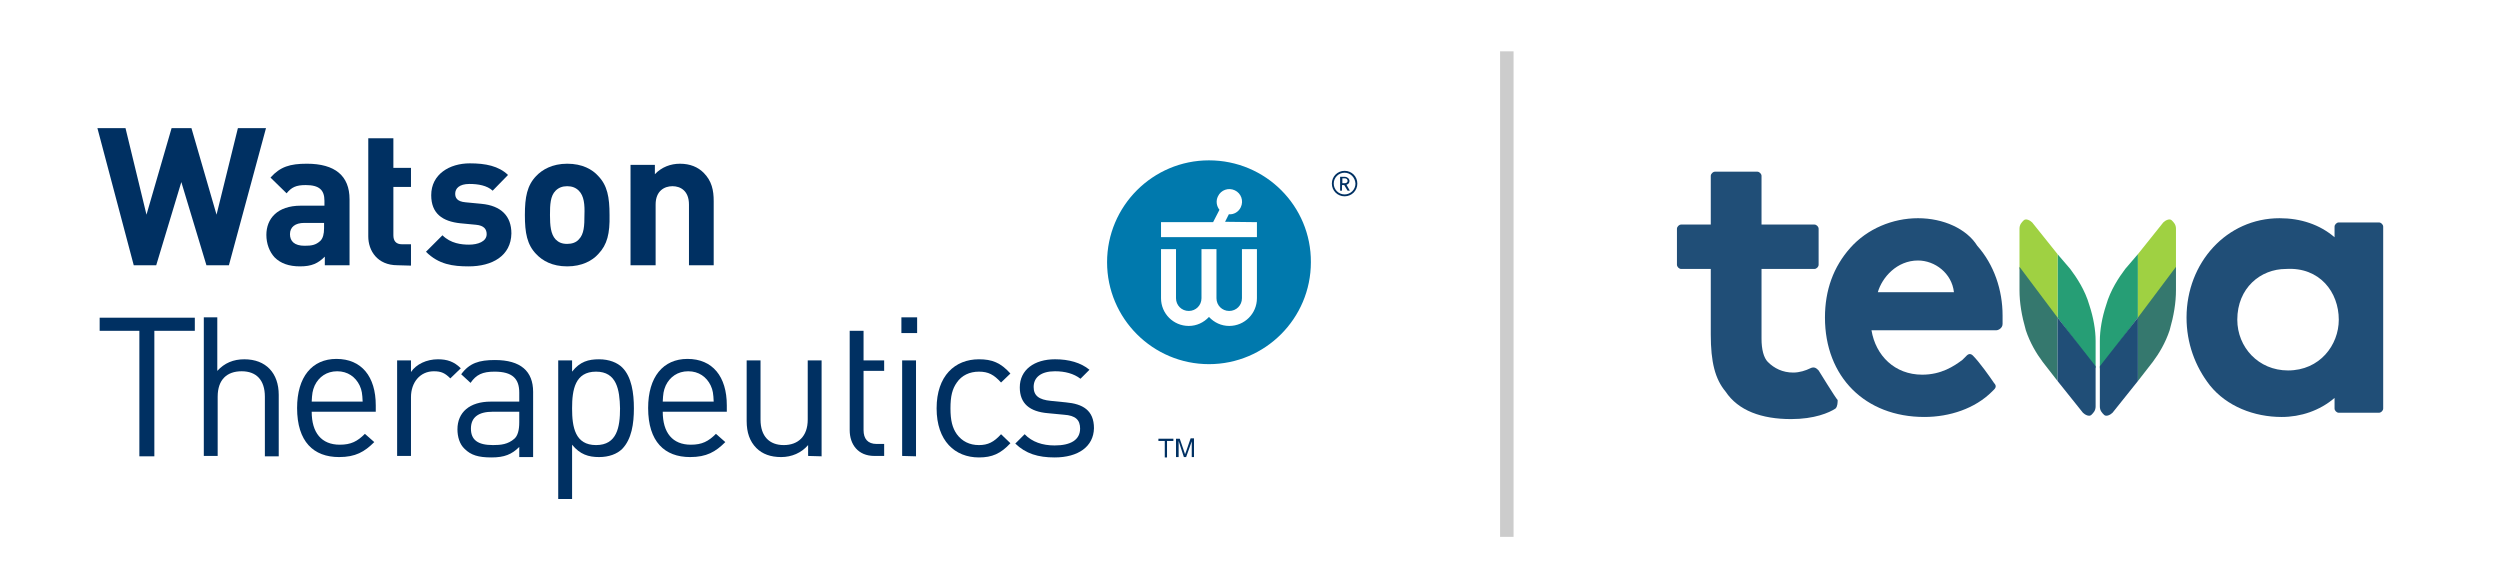
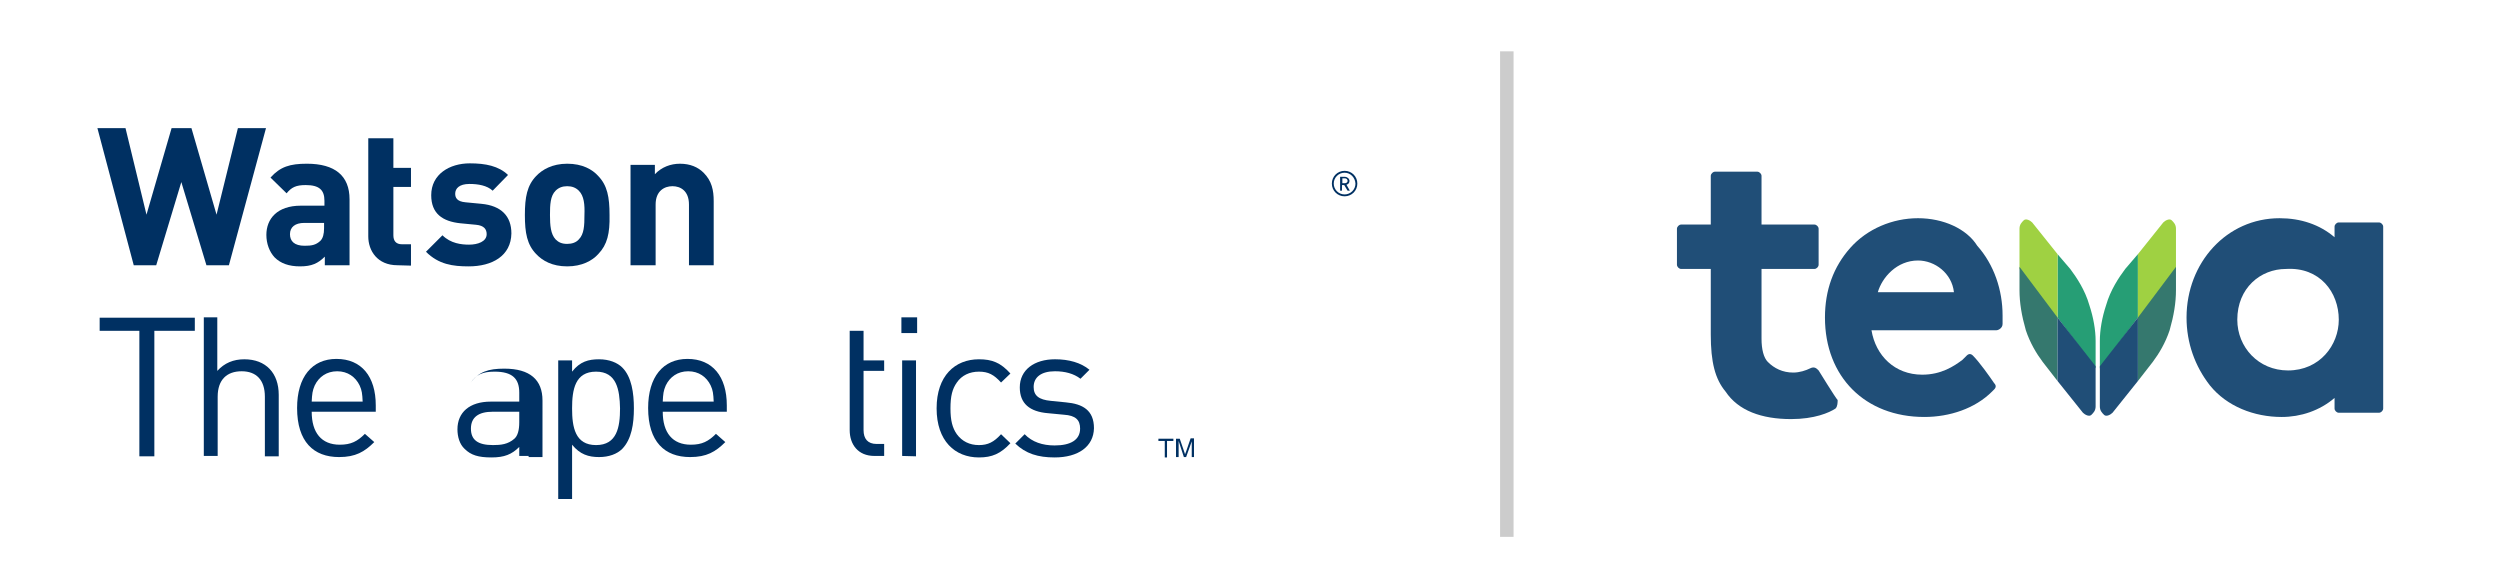
<svg xmlns="http://www.w3.org/2000/svg" version="1.1" id="Layer_1" x="0px" y="0px" viewBox="0 0 667.3 156.7" style="enable-background:new 0 0 667.3 156.7;" xml:space="preserve">
  <style type="text/css">
	.st0{fill:#003062;}
	.st1{fill:#0079AD;}
	.st2{fill:#204E77;}
	.st3{fill:#269E75;}
	.st4{fill:#9FD142;}
	.st5{fill:#35786E;}
	.st6{fill:#CCCCCC;}
</style>
  <g>
    <path class="st0" d="M61.1,70.8h-6l-6.7-22.2l-6.7,22.2h-6L26,34.2h7.5l5.6,23.1l6.7-23.1h5.3l6.7,23.1l5.7-23.1H71L61.1,70.8z" />
    <path class="st0" d="M86.7,70.8v-2.3c-1.8,1.8-3.5,2.6-6.6,2.6c-3,0-5.2-0.8-6.8-2.4c-1.4-1.5-2.2-3.7-2.2-6c0-4.3,2.9-7.8,9.2-7.8   h6.3v-1.3c0-2.9-1.4-4.2-5-4.2c-2.6,0-3.8,0.6-5.1,2.2l-4.3-4.2c2.6-2.9,5.2-3.7,9.7-3.7c7.5,0,11.4,3.2,11.4,9.5v17.6   C93.3,70.8,86.7,70.8,86.7,70.8z M86.5,59.5h-5.3c-2.4,0-3.8,1.1-3.8,3s1.2,3.1,3.9,3.1c1.9,0,3-0.2,4.2-1.3c0.7-0.7,1-1.8,1-3.4   C86.5,60.9,86.5,59.5,86.5,59.5z" />
    <path class="st0" d="M106.1,70.8c-5.4,0-7.8-3.9-7.8-7.7V36.9h6.7v7.9h4.7v5.1H105v12.9c0,1.5,0.7,2.4,2.3,2.4h2.4v5.7L106.1,70.8   L106.1,70.8z" />
    <path class="st0" d="M125.1,71.1c-4.2,0-8-0.5-11.4-3.9l4.4-4.4c2.2,2.2,5.1,2.5,7.1,2.5c2.3,0,4.7-0.8,4.7-2.8   c0-1.3-0.7-2.3-2.8-2.5l-4.2-0.4c-4.8-0.5-7.8-2.6-7.8-7.5c0-5.6,4.9-8.5,10.3-8.5c4.2,0,7.7,0.7,10.2,3.1l-4.1,4.2   c-1.5-1.4-3.9-1.8-6.2-1.8c-2.7,0-3.8,1.2-3.8,2.6c0,1,0.4,2.1,2.8,2.3l4.2,0.4c5.3,0.5,8,3.3,8,7.9   C136.4,68.3,131.4,71.1,125.1,71.1z" />
    <path class="st0" d="M159.7,67.8c-1.6,1.8-4.4,3.3-8.3,3.3c-4,0-6.6-1.5-8.3-3.3c-2.4-2.5-3-5.6-3-10.4s0.6-7.9,3-10.4   c1.6-1.7,4.3-3.3,8.3-3.3s6.7,1.5,8.3,3.3c2.4,2.5,3,5.6,3,10.4C162.8,62.3,162.1,65.3,159.7,67.8z M154.5,50.9   c-0.8-0.8-1.8-1.2-3.1-1.2s-2.3,0.4-3.1,1.2c-1.4,1.4-1.5,3.7-1.5,6.5s0.2,5.1,1.5,6.5c0.8,0.8,1.7,1.2,3.1,1.2   c1.3,0,2.4-0.4,3.1-1.2c1.4-1.4,1.5-3.7,1.5-6.5C156.1,54.6,155.9,52.3,154.5,50.9z" />
    <path class="st0" d="M183.9,70.8V54.6c0-3.7-2.3-4.9-4.4-4.9c-2.1,0-4.5,1.2-4.5,4.9v16.2h-6.7V44h6.5v2.5c1.8-1.9,4.2-2.8,6.7-2.8   c2.7,0,4.8,0.9,6.3,2.4c2.2,2.2,2.7,4.7,2.7,7.6v17.1H183.9z" />
  </g>
-   <path class="st1" d="M322.7,42.8c-15,0-27.2,12.2-27.2,27.2s12.2,27.2,27.2,27.2S349.9,85,349.9,70C350,55,337.8,42.8,322.7,42.8z   M335.5,66.5v13.1c0,4.1-3.3,7.4-7.4,7.4c-2.1,0-4-0.9-5.4-2.4c-1.4,1.5-3.3,2.4-5.4,2.4c-4.1,0-7.4-3.3-7.4-7.4V66.5h4v13.1  c0,1.9,1.5,3.4,3.4,3.4s3.4-1.5,3.4-3.4l0,0V66.5h4v13.1l0,0c0,1.9,1.5,3.4,3.4,3.4s3.4-1.5,3.4-3.4V66.5H335.5z M335.5,59.3v4  h-25.6v-4h13.9l1.7-3.3c-0.8-1-1-2.4-0.4-3.6c0.8-1.7,2.8-2.4,4.5-1.6c1.7,0.8,2.4,2.8,1.6,4.5c-0.6,1.3-1.9,2-3.2,1.9l-1,2  L335.5,59.3L335.5,59.3z" />
  <g>
    <path class="st0" d="M358.9,52.4c-1.9,0-3.4-1.5-3.4-3.4s1.5-3.4,3.4-3.4s3.4,1.5,3.4,3.4S360.8,52.4,358.9,52.4z M358.9,46.1   c-1.6,0-2.9,1.3-2.9,2.9c0,1.6,1.3,2.9,2.9,2.9s2.9-1.3,2.9-2.9C361.7,47.4,360.5,46.1,358.9,46.1z M359.7,50.9l-0.9-1.5h-0.6v1.5   h-0.5v-3.7h1.3c0.6,0,1.2,0.5,1.2,1.1c0,0.5-0.3,0.9-0.8,1l0.9,1.6C360.3,50.9,359.7,50.9,359.7,50.9z M359,47.6h-0.7v1.3h0.7   c0.4,0,0.7-0.3,0.7-0.6C359.7,47.9,359.4,47.6,359,47.6z" />
  </g>
  <g>
    <path class="st0" d="M310.9,122.1v-4.4h-1.7v-0.6h4v0.6h-1.7v4.4H310.9z" />
    <path class="st0" d="M313.9,122.1v-5h1l1.2,3.5c0.1,0.3,0.2,0.6,0.2,0.7c0.1-0.2,0.1-0.4,0.3-0.8l1.2-3.5h0.9v5h-0.6v-4.2l-1.5,4.2   H316l-1.4-4.3v4.3h-0.7V122.1z" />
  </g>
  <g>
    <path class="st0" d="M41.2,88.3v33.5h-4V88.3H26.6v-3.5H52v3.5H41.2z" />
    <path class="st0" d="M70.7,121.7v-15.8c0-4.5-2.3-6.8-6.2-6.8c-3.9,0-6.4,2.2-6.4,6.8v15.8h-3.7v-37H58V99c1.9-2.1,4.3-3.1,7.2-3.1   c5.8,0,9.2,3.7,9.2,9.5v16.4h-3.7V121.7z" />
    <path class="st0" d="M83.2,109.9c0,5.6,2.6,8.8,7.5,8.8c3,0,4.7-0.9,6.7-2.9l2.5,2.2c-2.6,2.6-5,4-9.4,4c-6.8,0-11.2-4.1-11.2-13.1   c0-8.3,4-13.1,10.5-13.1c6.7,0,10.5,4.7,10.5,12.4v1.7H83.2z M96,102.9c-1.1-2.3-3.2-3.8-6-3.8s-4.9,1.5-6,3.8   c-0.6,1.4-0.7,2.2-0.8,4.3h13.6C96.7,105.1,96.6,104.2,96,102.9z" />
-     <path class="st0" d="M120.2,101c-1.4-1.4-2.4-1.9-4.4-1.9c-3.7,0-6.1,3-6.1,6.9v15.7H106V96.2h3.7v3.1c1.4-2.1,4.2-3.4,7.2-3.4   c2.4,0,4.3,0.6,6.1,2.4L120.2,101z" />
-     <path class="st0" d="M138.6,121.7v-2.4c-2,2-4,2.8-7.4,2.8c-3.5,0-5.5-0.6-7.2-2.3c-1.3-1.2-1.9-3.2-1.9-5.2c0-4.5,3.2-7.4,8.9-7.4   h7.6v-2.4c0-3.7-1.8-5.6-6.6-5.6c-3.2,0-4.9,0.8-6.4,3l-2.5-2.3c2.2-3,4.8-3.8,9-3.8c6.9,0,10.2,3,10.2,8.5V122h-3.7V121.7z    M138.6,109.9h-7.1c-3.8,0-5.8,1.5-5.8,4.5s1.8,4.4,5.9,4.4c2.1,0,4-0.2,5.7-1.7c0.9-0.8,1.3-2.3,1.3-4.4L138.6,109.9L138.6,109.9z   " />
+     <path class="st0" d="M138.6,121.7v-2.4c-2,2-4,2.8-7.4,2.8c-3.5,0-5.5-0.6-7.2-2.3c-1.3-1.2-1.9-3.2-1.9-5.2c0-4.5,3.2-7.4,8.9-7.4   h7.6v-2.4c0-3.7-1.8-5.6-6.6-5.6c-3.2,0-4.9,0.8-6.4,3c2.2-3,4.8-3.8,9-3.8c6.9,0,10.2,3,10.2,8.5V122h-3.7V121.7z    M138.6,109.9h-7.1c-3.8,0-5.8,1.5-5.8,4.5s1.8,4.4,5.9,4.4c2.1,0,4-0.2,5.7-1.7c0.9-0.8,1.3-2.3,1.3-4.4L138.6,109.9L138.6,109.9z   " />
    <path class="st0" d="M166.1,119.8c-1.4,1.4-3.6,2.2-6.2,2.2c-2.8,0-5.1-0.7-7.2-3.3v14.5H149v-37h3.7v3c2.1-2.7,4.4-3.3,7.2-3.3   c2.7,0,4.9,0.9,6.2,2.2c2.5,2.5,3.1,6.8,3.1,10.9C169.2,113.1,168.6,117.2,166.1,119.8z M159.1,99.2c-5.6,0-6.4,4.8-6.4,9.8   s0.8,9.8,6.4,9.8c5.6,0,6.4-4.8,6.4-9.8C165.4,104,164.6,99.2,159.1,99.2z" />
    <path class="st0" d="M176.9,109.9c0,5.6,2.6,8.8,7.5,8.8c3,0,4.7-0.9,6.7-2.9l2.5,2.2c-2.6,2.6-5,4-9.4,4   c-6.8,0-11.2-4.1-11.2-13.1c0-8.3,4-13.1,10.5-13.1c6.7,0,10.5,4.7,10.5,12.4v1.7H176.9z M189.7,102.9c-1.1-2.3-3.2-3.8-6-3.8   s-4.9,1.5-6,3.8c-0.6,1.4-0.7,2.2-0.8,4.3h13.6C190.4,105.1,190.3,104.2,189.7,102.9z" />
-     <path class="st0" d="M215.7,121.7v-2.9c-1.8,2.1-4.4,3.2-7.2,3.2s-5-0.8-6.6-2.4c-1.8-1.8-2.6-4.2-2.6-7.2V96.2h3.7V112   c0,4.5,2.4,6.8,6.2,6.8s6.4-2.3,6.4-6.8V96.2h3.7v25.6L215.7,121.7L215.7,121.7z" />
    <path class="st0" d="M233.4,121.7c-4.4,0-6.6-3.1-6.6-6.9V88.3h3.7v7.9h5.5V99h-5.5v15.8c0,2.3,1.1,3.7,3.5,3.7h2v3.2H233.4z" />
    <path class="st0" d="M240.6,88.9v-4.2h4.2v4.2H240.6z M240.8,121.7V96.2h3.7v25.6L240.8,121.7L240.8,121.7z" />
    <path class="st0" d="M261.3,122.1c-6.4,0-11.3-4.4-11.3-13.1s4.9-13.1,11.3-13.1c3.5,0,5.8,0.9,8.4,3.8l-2.5,2.4   c-1.9-2.1-3.4-2.9-5.9-2.9s-4.6,1-5.9,2.9c-1.2,1.7-1.7,3.6-1.7,6.9c0,3.2,0.5,5.2,1.7,6.9c1.4,1.9,3.4,2.9,5.9,2.9   c2.4,0,4-0.8,5.9-2.9l2.5,2.4C267.1,121.1,264.8,122.1,261.3,122.1z" />
    <path class="st0" d="M281.5,122.1c-4.4,0-7.7-1-10.5-3.7l2.5-2.5c2,2.1,4.8,3,8,3c4.3,0,6.8-1.5,6.8-4.5c0-2.3-1.2-3.5-4.3-3.7   l-4.2-0.4c-5-0.4-7.6-2.6-7.6-6.9c0-4.7,3.9-7.5,9.4-7.5c3.7,0,6.9,0.9,9.2,2.8l-2.4,2.4c-1.8-1.4-4.2-2-6.8-2   c-3.7,0-5.7,1.6-5.7,4.2c0,2.3,1.4,3.4,4.6,3.7l4,0.4c4.5,0.4,7.5,2.1,7.5,6.9C291.9,119.2,287.8,122.1,281.5,122.1z" />
  </g>
  <g id="g257" transform="matrix(5.644,0,0,-5.644,-4047.835,333.107)">
    <path id="path148" class="st2" d="M827.6,48.3v-0.5c-0.7,0.6-1.6,0.9-2.6,0.9c-2.5,0-4.4-2.1-4.4-4.7c0-1.2,0.4-2.3,1.1-3.2   c0.8-1,2.1-1.5,3.4-1.5c0.9,0,1.8,0.3,2.5,0.9v-0.5c0-0.1,0.1-0.2,0.2-0.2h1.9c0.1,0,0.2,0.1,0.2,0.2v8.6c0,0.1-0.1,0.2-0.2,0.2   h-1.9C827.7,48.5,827.6,48.4,827.6,48.3 M827.8,43.9c0-1.2-0.9-2.4-2.4-2.4c-1.4,0-2.4,1.1-2.4,2.4c0,1.5,1.1,2.4,2.3,2.4   C826.9,46.4,827.8,45.2,827.8,43.9" />
    <path id="path152" class="st2" d="M802,41.4c-0.5,0-0.9,0.2-1.2,0.5c-0.2,0.2-0.3,0.6-0.3,1.1v3.3h2.5c0.1,0,0.2,0.1,0.2,0.2v1.7   c0,0.1-0.1,0.2-0.2,0.2h-2.5v2.3c0,0.1-0.1,0.2-0.2,0.2h-2c-0.1,0-0.2-0.1-0.2-0.2v-2.3h-1.4c-0.1,0-0.2-0.1-0.2-0.2v-1.7   c0-0.1,0.1-0.2,0.2-0.2h1.4v-3.1c0-1.3,0.2-2.1,0.7-2.7c0.6-0.9,1.7-1.3,3.1-1.3c1.1,0,1.8,0.3,2.1,0.5c0.1,0.1,0.1,0.3,0.1,0.4   c-0.1,0.1-0.9,1.4-0.9,1.4c-0.1,0.1-0.2,0.2-0.4,0.1C802.6,41.5,802.3,41.4,802,41.4" />
    <path id="path156" class="st2" d="M807.9,48.7c-1.2,0-2.4-0.5-3.2-1.4s-1.2-2-1.2-3.3c0-2.8,1.9-4.7,4.7-4.7c1.2,0,2.4,0.4,3.2,1.2   l0.1,0.1c0.1,0.1,0.1,0.2,0,0.3c-0.2,0.3-0.7,1-1,1.3c-0.1,0.1-0.2,0.1-0.3,0s-0.1-0.1-0.2-0.2c-0.4-0.3-1-0.7-1.9-0.7   c-1.3,0-2.2,0.9-2.4,2.1h5.9c0.1,0,0.3,0.1,0.3,0.3c0,0.1,0,0.3,0,0.4c0,1.2-0.4,2.4-1.2,3.3C810.2,48.2,809.1,48.7,807.9,48.7    M807.9,46.7c0.8,0,1.6-0.6,1.7-1.5H806C806.2,45.9,806.9,46.7,807.9,46.7" />
    <path id="path160" class="st3" d="M816.5,41.6v1.3c0,0.5,0.1,1.1,0.3,1.7c0.2,0.7,0.6,1.3,0.9,1.7l0.6,0.7v-3L816.5,41.6z" />
    <path id="path164" class="st4" d="M818.3,47l1.2,1.5c0.1,0.1,0.3,0.2,0.4,0.1c0.1-0.1,0.2-0.2,0.2-0.4v-1.9l-1.8-2.4L818.3,47   L818.3,47z" />
    <path id="path168" class="st5" d="M820.1,46.4v-1.1c0-0.6-0.1-1.2-0.3-1.9c-0.2-0.6-0.5-1.1-0.8-1.5l-0.7-0.9v3L820.1,46.4z" />
    <path id="path172" class="st2" d="M818.3,44v-3l-1.2-1.5c-0.1-0.1-0.3-0.2-0.4-0.1c-0.1,0.1-0.2,0.2-0.2,0.4v1.9L818.3,44z" />
    <path id="path176" class="st3" d="M816.3,41.6v1.3c0,0.5-0.1,1.1-0.3,1.7c-0.2,0.7-0.6,1.3-0.9,1.7l-0.6,0.7v-3L816.3,41.6z" />
    <path id="path180" class="st4" d="M814.5,47l-1.2,1.5c-0.1,0.1-0.3,0.2-0.4,0.1c-0.1-0.1-0.2-0.2-0.2-0.4v-1.9l1.8-2.4L814.5,47   L814.5,47z" />
    <path id="path184" class="st5" d="M812.7,46.4v-1.1c0-0.6,0.1-1.2,0.3-1.9c0.2-0.6,0.5-1.1,0.8-1.5l0.7-0.9v3L812.7,46.4z" />
    <path id="path188" class="st2" d="M814.5,44v-3l1.2-1.5c0.1-0.1,0.3-0.2,0.4-0.1c0.1,0.1,0.2,0.2,0.2,0.4v1.9L814.5,44z" />
  </g>
  <rect x="400.4" y="13.7" class="st6" width="3.6" height="129.6" />
</svg>